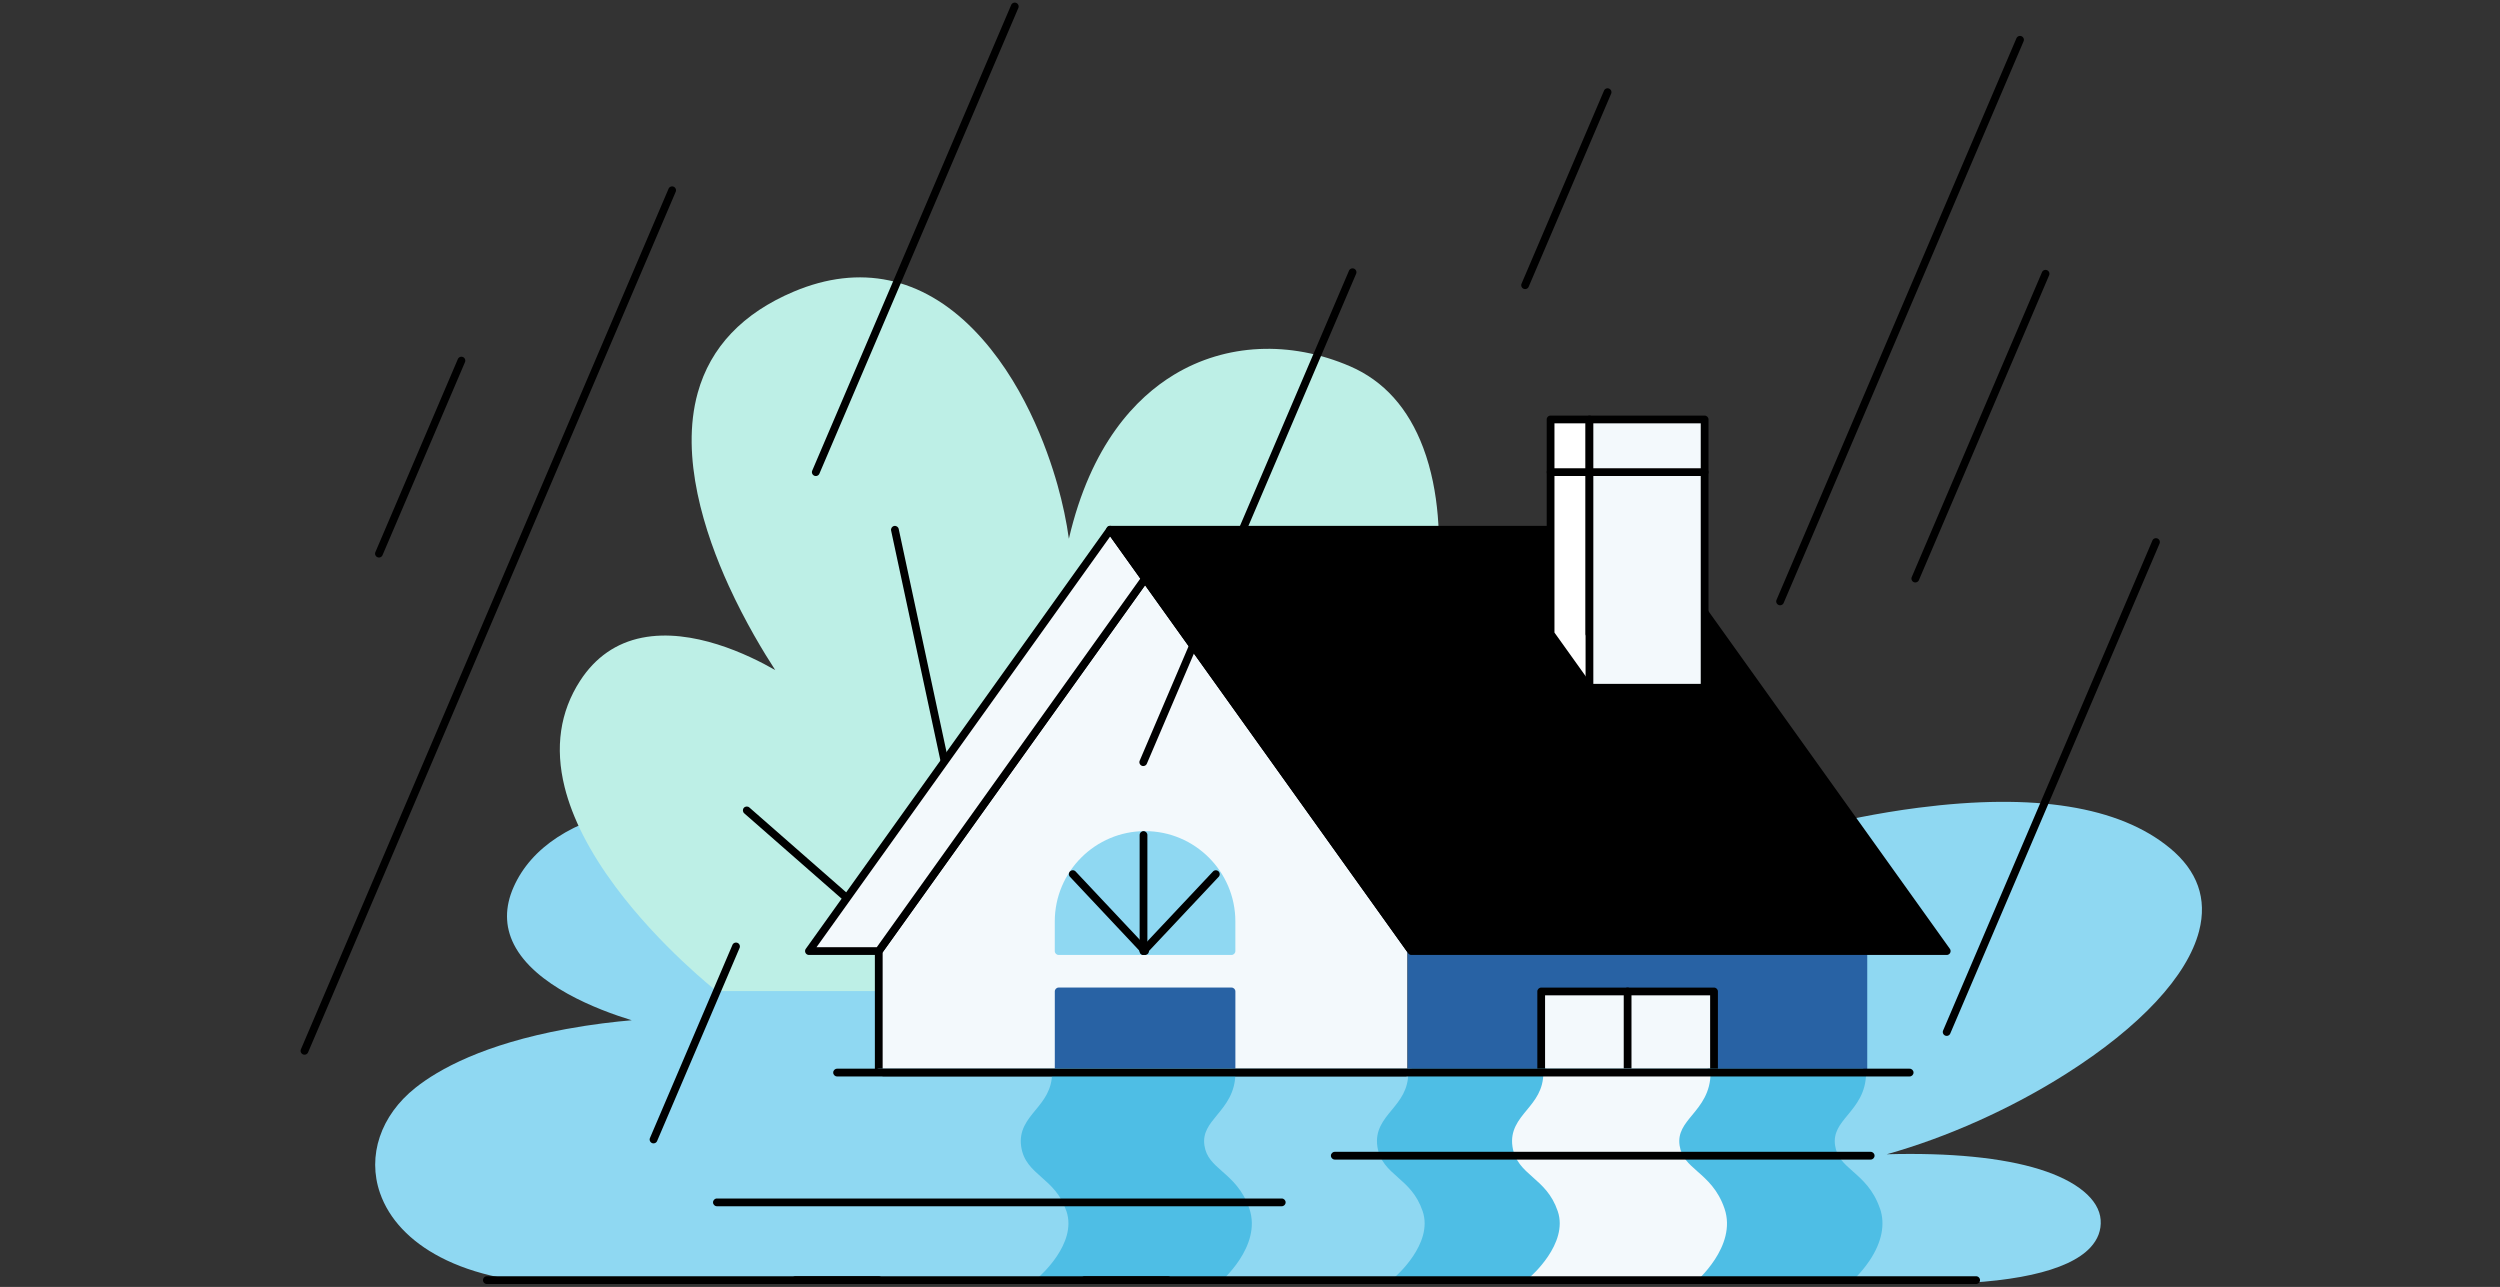
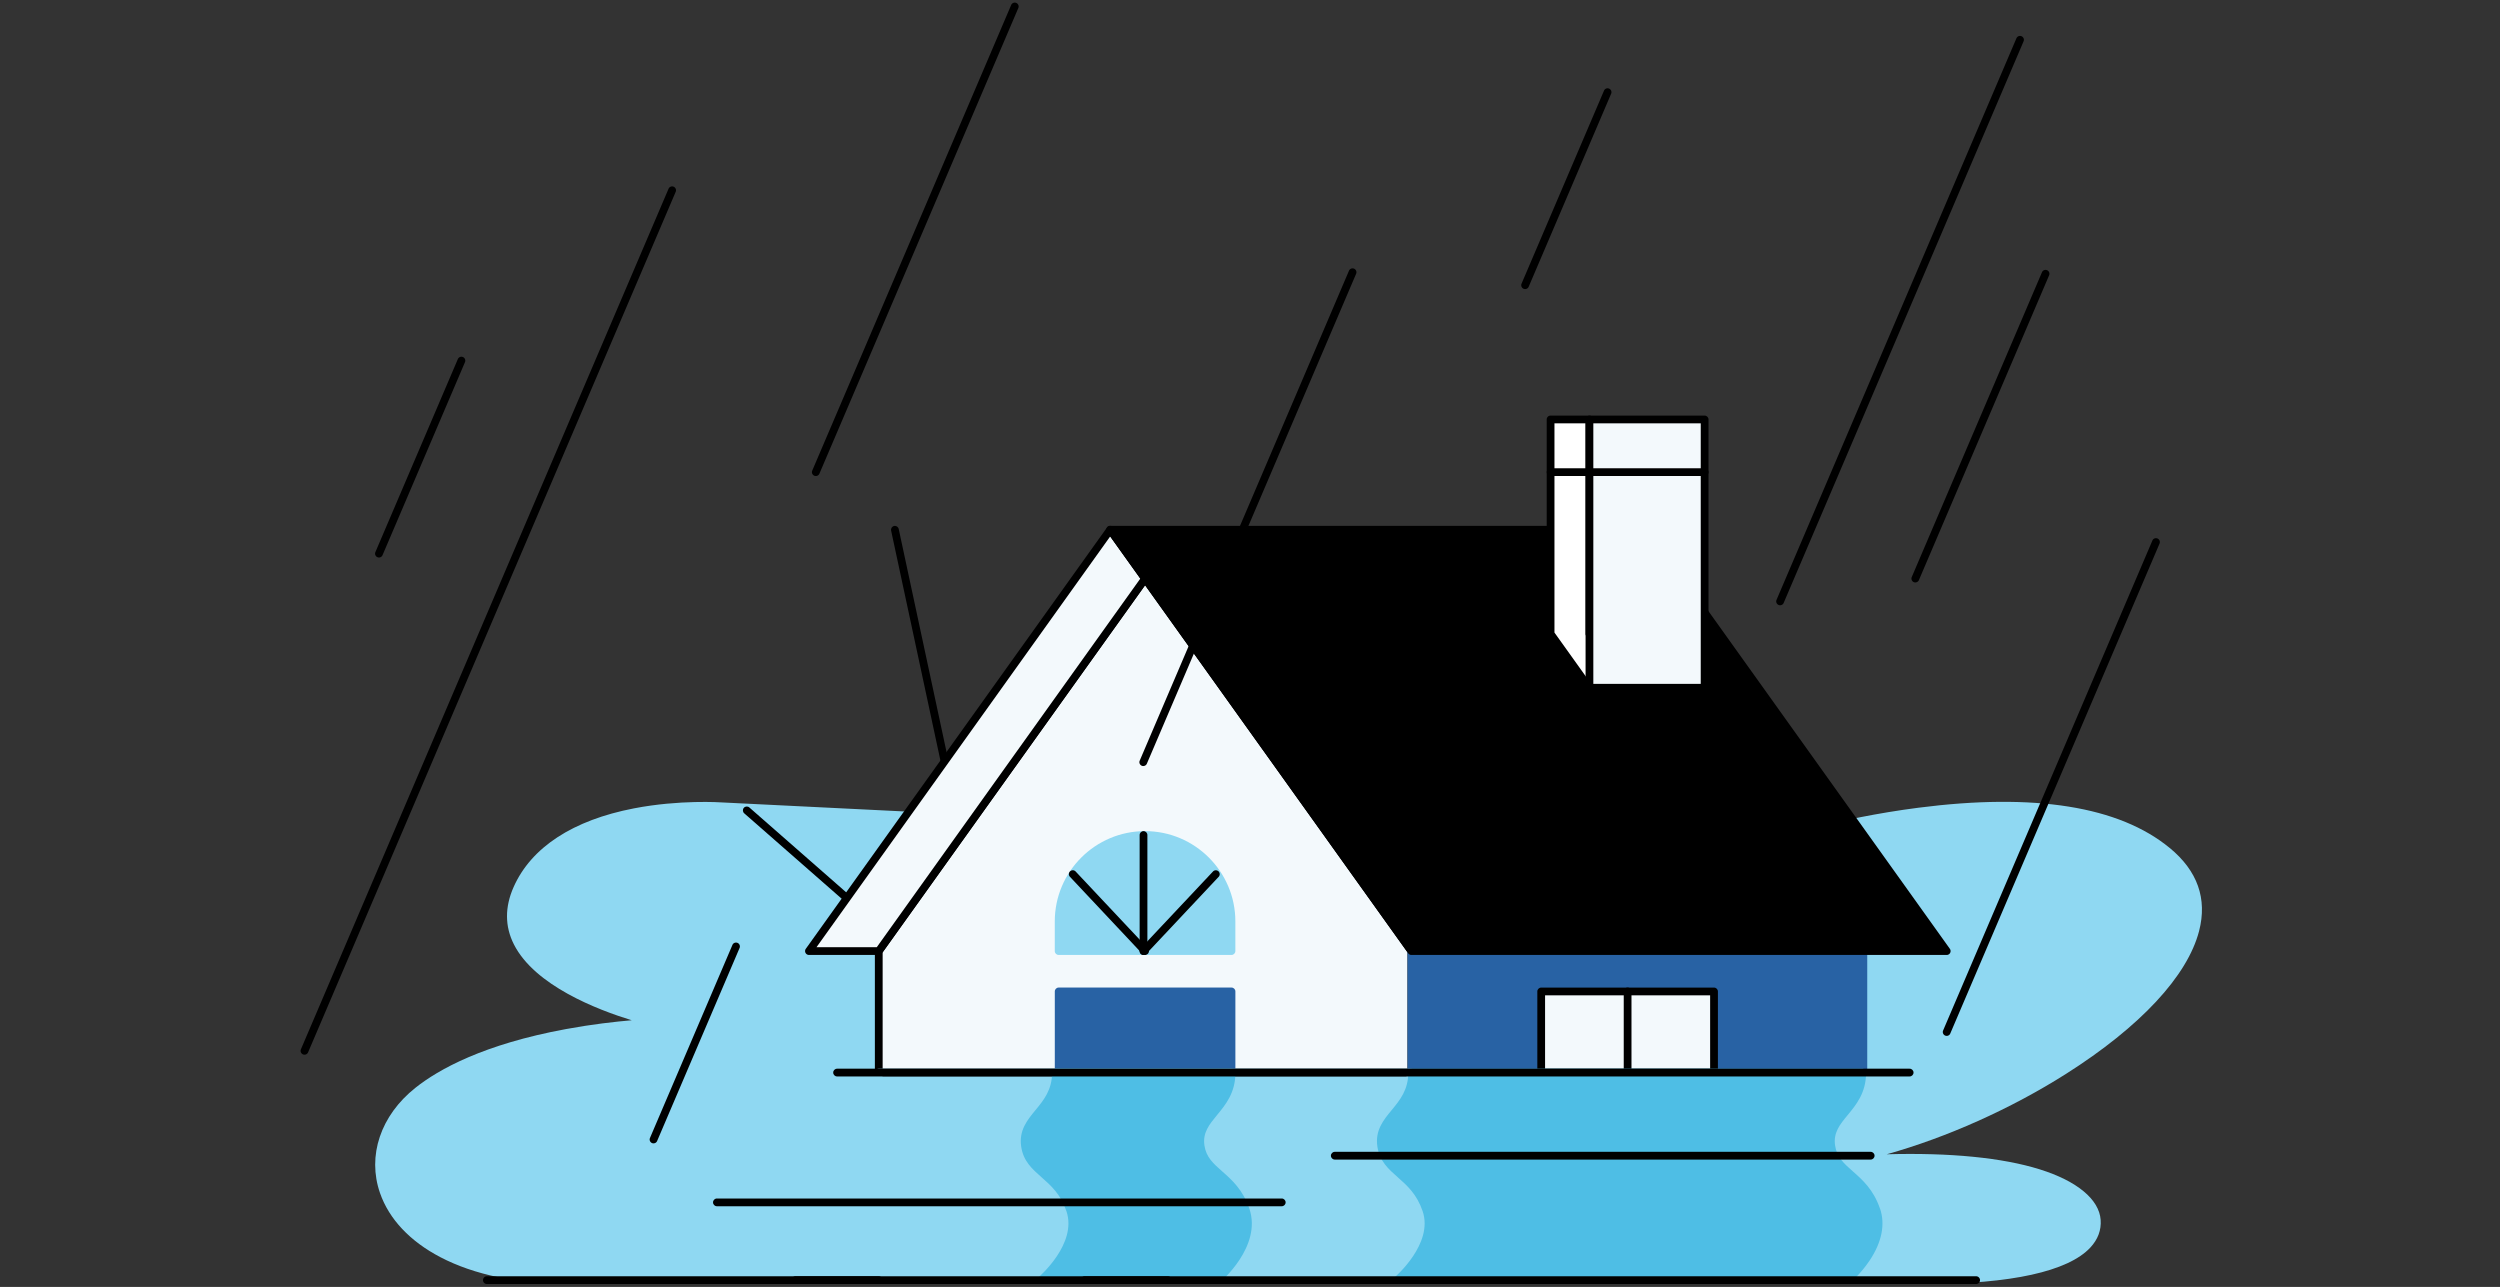
<svg xmlns="http://www.w3.org/2000/svg" id="home" viewBox="0 0 948 488">
  <rect x="0" y="0" width="948" height="488" fill="#333333" stroke="none" />
  <defs>
    <style>.cls-1{fill:none}.cls-2{fill:#2862a4}.cls-3{fill:#8fd8f2}.cls-4{fill:#4ebee5}.cls-5{fill:#f3f9fc}</style>
  </defs>
  <path d="M822.76 321.55c-19.18-15.8-51.25-20.93-95.3-15.26-31.16 4.01-57.57 12.32-60.14 13.15l-51.45 1.77-342.29-16.94c-.16-.01-15.78-1.09-33.13 2.25-23.21 4.47-39.01 14.79-45.68 29.83-3.38 7.61-3.35 14.92.09 21.74 7.89 15.65 31.71 24.82 44.7 28.79-6.19.53-15.09 1.52-24.98 3.35-31.25 5.77-48.27 15.28-57.04 22.25-13.22 10.5-18.36 25.8-13.43 39.95 3.44 9.86 11.33 18.24 22.82 24.26 12.94 6.77 29.59 10.21 49.49 10.21h513.59c32.56 0 54.21-4.78 62.63-13.81 2.89-3.1 4.21-6.64 3.93-10.51-.55-7.76-8.97-14.75-23.09-19.16-14.18-4.44-34.03-6.38-58.03-5.72 22.59-6.3 47.04-17.2 68.02-30.51 28.11-17.83 46.02-37.07 50.43-54.17 3.15-12.2-.59-22.79-11.12-31.46Z" class="cls-3" />
  <path d="M0 0h948v488H0z" class="cls-1" />
  <path d="M114 1h720.96v485.9H114z" class="cls-1" />
-   <path d="M539.67 169.74c-5.63-14.96-14.95-25.33-27.7-30.83-22.8-9.84-47.13-8.69-66.73 3.15-14.39 8.69-31.6 26.38-39.92 62.23-.88-6.42-2.33-13.34-4.32-20.41-3.92-13.89-13.27-40.03-31.91-58.99-19.55-19.89-43.08-24.85-68.05-14.33-19.36 8.16-31.63 21.06-36.45 38.36-6.8 24.38 2.64 53.28 11.75 73.22 6.32 13.84 13.38 25.42 17.63 31.95-10.13-5.81-31.45-16.06-50.5-12.27-9.84 1.96-17.75 7.46-23.5 16.35-7.61 11.76-9.58 25.3-5.87 40.27 2.94 11.83 9.44 24.56 19.31 37.84 16.73 22.5 37.72 39.06 37.93 39.23.26.2.58.31.91.31h63.52c.57 0 1.09-.33 1.33-.84l66.19-140.09c6.07 2.23 33.2 12.04 61.08 19.52 22.99 6.17 40.42 9.25 52.5 9.25 10.81 0 17.33-2.47 19.68-7.41 4.22-8.88 7.55-23.5 8.67-38.15.98-12.73.81-31.45-5.54-48.34Z" style="fill:#bdefe6" />
  <path d="M359.68 375.82c-.34 0-.69-.12-.97-.37l-76.5-67.04c-.61-.54-.67-1.47-.14-2.08.54-.61 1.47-.67 2.08-.14l76.5 67.04c.61.54.67 1.47.14 2.08-.29.33-.7.5-1.11.5ZM370.48 347.54c-.68 0-1.29-.47-1.44-1.16L337.91 201.2c-.17-.8.34-1.58 1.13-1.75.8-.17 1.58.34 1.75 1.13l31.13 145.18c.17.8-.34 1.58-1.13 1.75-.1.02-.21.03-.31.03Z" />
  <path d="M434.21 219.4 333.22 360.65v46.06H535.2v-46.06L434.21 219.4Z" class="cls-5" />
  <path d="M535.2 408.19H333.22c-.81 0-1.47-.66-1.47-1.47v-46.06c0-.31.1-.61.27-.86l100.99-141.26a1.47 1.47 0 0 1 2.4 0L536.4 359.8c.18.25.28.55.28.86v46.06c0 .81-.66 1.47-1.47 1.47Zm-200.5-2.95h199.03v-44.12l-99.51-139.19-99.52 139.19v44.12Z" />
  <path d="M706.59 360.65H535.21v46.06h171.38v-46.06Z" class="cls-2" />
  <path d="M706.59 408.19H535.21c-.81 0-1.47-.66-1.47-1.47v-46.06c0-.81.66-1.47 1.47-1.47h171.38c.81 0 1.47.66 1.47 1.47v46.06c0 .81-.66 1.47-1.47 1.47Zm-169.91-2.95h168.43v-43.12H536.68v43.12Z" class="cls-2" />
  <path d="M434.21 219.4 333.22 360.66h-26.47l114.22-159.77 13.24 18.51Z" class="cls-5" />
  <path d="M333.23 362.12h-26.47a1.475 1.475 0 0 1-1.2-2.33l114.22-159.77a1.47 1.47 0 0 1 2.4 0l13.24 18.51c.37.51.37 1.2 0 1.71L334.43 361.5c-.28.39-.72.62-1.2.62Zm-23.61-2.94h22.85l99.94-139.78-11.43-15.98-111.36 155.76Z" />
  <path d="M739.39 359.79 625.16 200.02a1.47 1.47 0 0 0-1.2-.62H420.97a1.475 1.475 0 0 0-1.2 2.33L534 361.5c.28.39.72.62 1.2.62h202.99a1.475 1.475 0 0 0 1.2-2.33Z" />
  <path d="M613.95 240.33h-11.24v-81.27h-14.73v81.27l14.61 20.44h25.97l-14.61-20.44Z" style="fill:#fff" />
  <path d="M628.57 262.25H602.6c-.48 0-.92-.23-1.2-.62l-14.61-20.44c-.18-.25-.28-.55-.28-.86v-81.27c0-.81.66-1.47 1.47-1.47h14.73c.81 0 1.47.66 1.47 1.47v79.8h9.76c.48 0 .92.23 1.2.62l14.61 20.44a1.475 1.475 0 0 1-1.2 2.33Zm-25.22-2.95h22.35l-12.51-17.49h-10.48c-.81 0-1.47-.66-1.47-1.47v-79.8h-11.79v79.33l13.9 19.44Z" />
  <path d="M646.4 159.06h-43.68v101.75h43.68V159.06Z" class="cls-5" />
  <path d="M646.4 262.28h-43.68c-.81 0-1.47-.66-1.47-1.47V159.06c0-.81.66-1.47 1.47-1.47h43.68c.81 0 1.47.66 1.47 1.47v101.75c0 .81-.66 1.47-1.47 1.47Zm-42.21-2.95h40.73v-98.8h-40.73v98.8Z" />
  <path d="M646.4 180.51h-58.41c-.81 0-1.47-.66-1.47-1.47s.66-1.47 1.47-1.47h58.41c.81 0 1.47.66 1.47 1.47s-.66 1.47-1.47 1.47Z" />
  <path d="M401.45 374.48h65.54c.81 0 1.47.66 1.47 1.47v30.75c0 .81-.66 1.47-1.47 1.47h-65.54c-.81 0-1.47-.66-1.47-1.47v-30.75c0-.81.66-1.47 1.47-1.47Z" class="cls-2" />
  <path d="M649.96 375.96h-65.54v30.75h65.54v-30.75Z" class="cls-5" />
  <path d="M649.96 408.18h-65.54c-.81 0-1.47-.66-1.47-1.47v-30.75c0-.81.66-1.47 1.47-1.47h65.54c.81 0 1.47.66 1.47 1.47v30.75c0 .81-.66 1.47-1.47 1.47Zm-64.07-2.94h62.59v-27.81h-62.59v27.81Z" />
  <path d="M434.21 315.16c-18.88 0-34.24 15.36-34.24 34.24v11.25c0 .81.66 1.47 1.47 1.47h65.54c.81 0 1.47-.66 1.47-1.47V349.4c0-18.88-15.36-34.24-34.24-34.24Z" class="cls-3" />
  <path d="M434.21 362.12c-.39 0-.78-.16-1.07-.46l-27.42-29.18c-.56-.59-.53-1.53.07-2.08a1.47 1.47 0 0 1 2.08.06l27.42 29.17c.56.59.53 1.53-.07 2.08-.28.27-.65.4-1.01.4Z" />
  <path d="M433.62 362.12c-.36 0-.73-.13-1.01-.4a1.48 1.48 0 0 1-.07-2.08l27.43-29.17a1.47 1.47 0 0 1 2.08-.06c.59.56.62 1.49.07 2.08l-27.42 29.18c-.29.31-.68.46-1.07.46Z" />
  <path d="M433.62 362.12c-.81 0-1.47-.66-1.47-1.47v-44.02c0-.81.66-1.47 1.47-1.47s1.47.66 1.47 1.47v44.02c0 .81-.66 1.47-1.47 1.47ZM617.19 408.18c-.81 0-1.47-.66-1.47-1.47v-30.75c0-.81.66-1.47 1.47-1.47s1.47.66 1.47 1.47v30.75c0 .81-.66 1.47-1.47 1.47Z" />
  <path d="M529.22 486.9H327.58c-.62 0-1.17-.39-1.38-.97-.21-.58-.04-1.23.43-1.63.15-.13 14.77-12.68 10.55-25.03-2.21-6.47-5.89-9.73-9.46-12.87-3.54-3.13-6.89-6.08-7.7-11.62-.9-6.14 2.31-10.04 5.42-13.82 3.1-3.76 6.3-7.64 6.3-14.24 0-.81.66-1.47 1.47-1.47h201.64c.81 0 1.47.66 1.47 1.47 0 7.66-3.71 12.16-6.98 16.12-2.95 3.58-5.49 6.66-4.78 11.51.66 4.47 3.34 6.84 6.74 9.84 3.67 3.24 7.83 6.92 10.29 14.13 2.03 5.96.67 12.76-3.94 19.66-3.4 5.09-7.33 8.43-7.5 8.57-.27.22-.6.35-.95.35Zm-197.98-2.95h197.43c2.32-2.11 13.98-13.48 10.16-24.68-2.21-6.47-5.9-9.73-9.46-12.87-3.54-3.13-6.89-6.08-7.7-11.62-.9-6.14 2.31-10.04 5.42-13.82 2.86-3.47 5.81-7.04 6.25-12.77H334.66c-.44 6.78-3.87 10.94-6.93 14.65-2.95 3.58-5.49 6.66-4.78 11.51.66 4.47 3.34 6.84 6.74 9.84 3.67 3.24 7.83 6.92 10.3 14.13 2.03 5.96.67 12.76-3.94 19.66-1.64 2.45-3.4 4.49-4.8 5.97Z" class="cls-3" />
  <path d="M461.38 485.42s15.59-13.16 10.99-26.63-15.6-14.07-17.1-24.23c-1.64-11.17 11.74-13.8 11.74-27.85h-66.59c0 14.04-13.38 16.67-11.74 27.85 1.49 10.16 12.49 10.76 17.1 24.23s-10.99 26.63-10.99 26.63h66.59Z" class="cls-4" />
  <path d="M461.38 486.9h-66.59c-.62 0-1.17-.39-1.38-.97-.21-.58-.04-1.23.43-1.63.15-.13 14.77-12.68 10.55-25.03-2.21-6.47-5.89-9.73-9.46-12.87-3.54-3.13-6.89-6.08-7.7-11.62-.9-6.14 2.31-10.04 5.42-13.82 3.1-3.76 6.3-7.64 6.3-14.24 0-.81.66-1.47 1.47-1.47h66.59c.81 0 1.47.66 1.47 1.47 0 7.66-3.71 12.16-6.98 16.12-2.95 3.58-5.49 6.66-4.78 11.51.66 4.47 3.34 6.84 6.74 9.84 3.67 3.24 7.83 6.92 10.3 14.13 4.87 14.26-10.77 27.67-11.44 28.24-.27.22-.6.35-.95.35Zm-62.92-2.95h62.36c2.32-2.11 13.98-13.48 10.16-24.68-2.21-6.47-5.89-9.73-9.46-12.87-3.54-3.13-6.89-6.08-7.7-11.62-.9-6.14 2.31-10.04 5.42-13.82 2.86-3.47 5.81-7.04 6.25-12.77h-63.63c-.44 6.78-3.87 10.94-6.93 14.65-2.95 3.58-5.49 6.66-4.78 11.51.66 4.47 3.34 6.84 6.74 9.84 3.67 3.24 7.83 6.92 10.3 14.13 3.66 10.73-4.28 20.98-8.72 25.64ZM712.89 458.31c-2.46-7.21-6.62-10.89-10.29-14.13-3.4-3-6.08-5.37-6.74-9.84-.71-4.85 1.83-7.94 4.78-11.51 3.27-3.96 6.98-8.46 6.98-16.12 0-.81-.66-1.47-1.47-1.47H535.49c-.81 0-1.47.66-1.47 1.47 0 6.61-3.2 10.49-6.3 14.24-3.11 3.77-6.33 7.67-5.42 13.82.81 5.53 4.16 8.49 7.7 11.62 3.56 3.15 7.25 6.4 9.46 12.87 4.22 12.35-10.4 24.91-10.55 25.03-.47.4-.65 1.05-.43 1.63.21.58.76.97 1.38.97h170.66c.35 0 .68-.12.95-.35.17-.14 4.1-3.48 7.5-8.57 4.61-6.9 5.98-13.7 3.94-19.66Z" class="cls-4" />
-   <path d="M653.94 458.31c-2.46-7.21-6.62-10.89-10.3-14.13-3.4-3-6.08-5.37-6.74-9.84-.71-4.85 1.83-7.94 4.78-11.51 3.27-3.96 6.97-8.46 6.97-16.12 0-.81-.66-1.47-1.47-1.47h-60.46c-.81 0-1.47.66-1.47 1.47 0 6.61-3.2 10.49-6.3 14.24-3.11 3.77-6.33 7.67-5.42 13.82.81 5.53 4.16 8.49 7.7 11.62 3.56 3.15 7.25 6.4 9.46 12.87 4.22 12.35-10.4 24.91-10.55 25.03-.47.4-.65 1.05-.43 1.63.21.58.76.97 1.38.97h60.46c.35 0 .69-.12.95-.35.67-.56 16.31-13.97 11.44-28.23Z" class="cls-5" />
  <path d="M724.14 408.19H317.42c-.81 0-1.47-.66-1.47-1.47s.66-1.47 1.47-1.47h406.72c.81 0 1.47.66 1.47 1.47s-.66 1.47-1.47 1.47ZM486.04 457.41H271.85c-.81 0-1.47-.66-1.47-1.47s.66-1.47 1.47-1.47h214.19c.81 0 1.47.66 1.47 1.47s-.66 1.47-1.47 1.47ZM709.36 439.71H506.15c-.81 0-1.47-.66-1.47-1.47s.66-1.47 1.47-1.47h203.21c.81 0 1.47.66 1.47 1.47s-.66 1.47-1.47 1.47ZM333.23 486.9h-31.62c-.81 0-1.47-.66-1.47-1.47s.66-1.47 1.47-1.47h31.62c.81 0 1.47.66 1.47 1.47s-.66 1.47-1.47 1.47ZM442.89 486.9h-31.62c-.81 0-1.47-.66-1.47-1.47s.66-1.47 1.47-1.47h31.62c.81 0 1.47.66 1.47 1.47s-.66 1.47-1.47 1.47Z" />
  <path d="M749.35 486.9H184.62c-.81 0-1.47-.66-1.47-1.47s.66-1.47 1.47-1.47h564.73c.81 0 1.47.66 1.47 1.47s-.66 1.47-1.47 1.47ZM738.19 392.81c-.19 0-.39-.04-.58-.12-.75-.32-1.1-1.18-.78-1.93l79.36-185.79c.32-.75 1.18-1.09 1.93-.77.75.32 1.1 1.18.78 1.93l-79.36 185.79c-.24.56-.78.89-1.36.89ZM675.02 229.52c-.19 0-.39-.04-.58-.12-.75-.32-1.1-1.18-.78-1.93l90.97-212.95a1.48 1.48 0 0 1 1.93-.78c.75.32 1.1 1.19.78 1.93l-90.97 212.95c-.24.56-.78.9-1.36.9ZM726.3 220.87c-.19 0-.39-.04-.58-.12-.75-.32-1.1-1.18-.78-1.93l49.38-115.59a1.472 1.472 0 0 1 2.71 1.15l-49.38 115.59c-.24.56-.78.89-1.36.89ZM433.54 290.49c-.19 0-.39-.04-.58-.12-.75-.32-1.1-1.18-.78-1.93l79.36-185.79a1.472 1.472 0 0 1 2.71 1.15l-79.36 185.78c-.24.56-.78.9-1.36.9ZM309.36 180.51c-.19 0-.39-.04-.58-.12-.75-.32-1.1-1.19-.78-1.93L383.44 1.89c.32-.75 1.18-1.09 1.93-.78.75.32 1.1 1.19.78 1.93l-75.43 176.57c-.24.56-.78.9-1.36.9ZM143.71 211.41c-.19 0-.39-.04-.58-.12-.75-.32-1.1-1.18-.78-1.93l31.27-73.2a1.472 1.472 0 0 1 2.71 1.15l-31.27 73.2c-.24.56-.78.9-1.36.9ZM578.33 109.62c-.19 0-.39-.04-.58-.12-.75-.32-1.1-1.19-.78-1.93l31.27-73.2a1.472 1.472 0 0 1 2.71 1.15l-31.27 73.2c-.24.56-.78.9-1.36.9ZM247.83 433.57c-.19 0-.39-.04-.58-.12-.75-.32-1.1-1.18-.78-1.93l31.27-73.2c.32-.75 1.18-1.09 1.93-.78.75.32 1.1 1.19.78 1.93l-31.27 73.2c-.24.56-.78.89-1.36.89ZM115.47 399.94c-.19 0-.39-.04-.58-.12-.75-.32-1.1-1.18-.78-1.93L253.52 71.57a1.472 1.472 0 0 1 2.71 1.15l-139.4 326.32c-.24.56-.78.9-1.36.9Z" />
</svg>